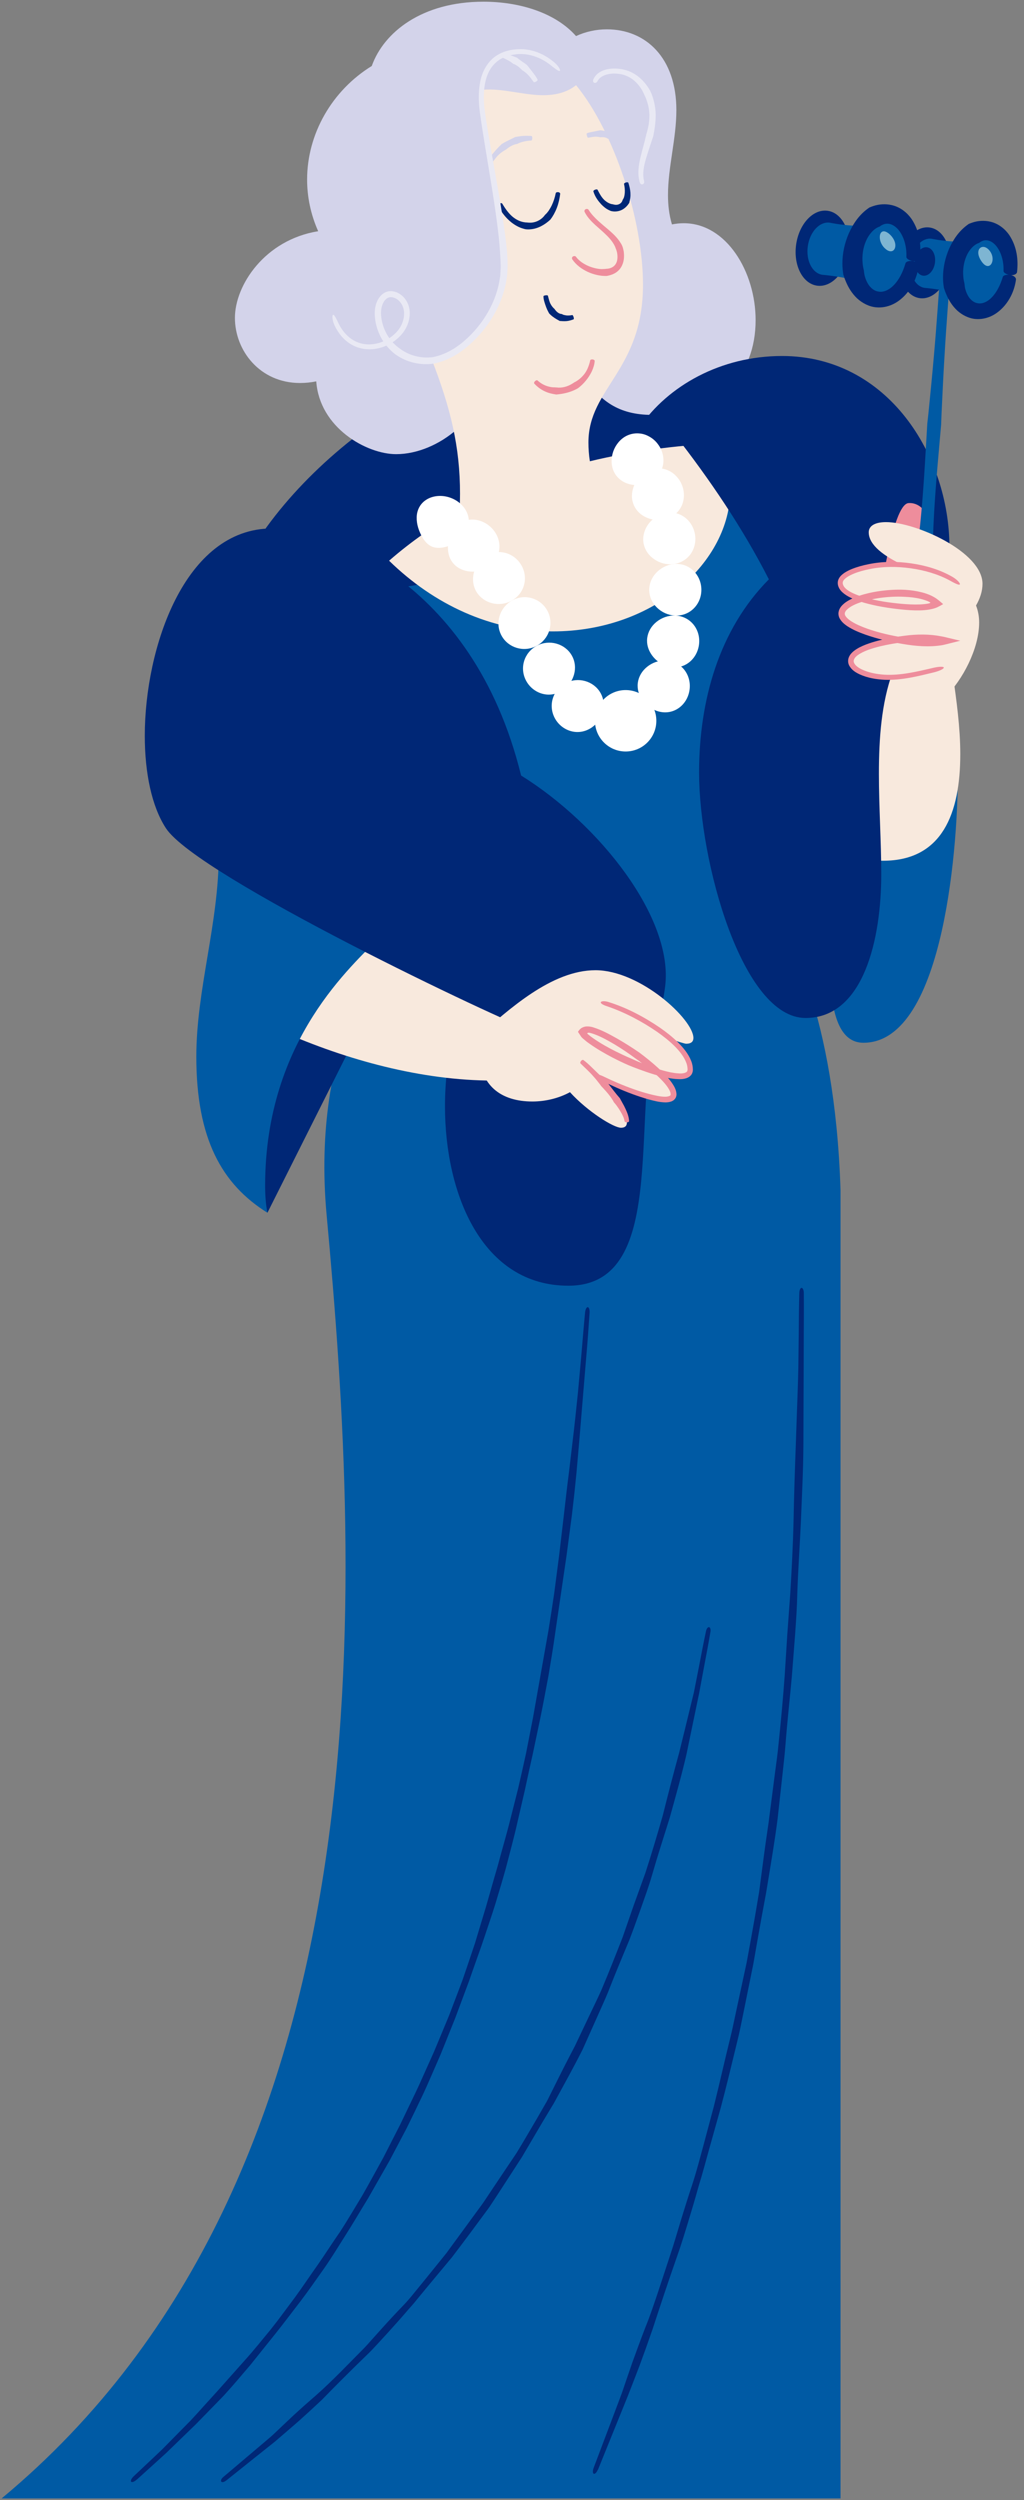
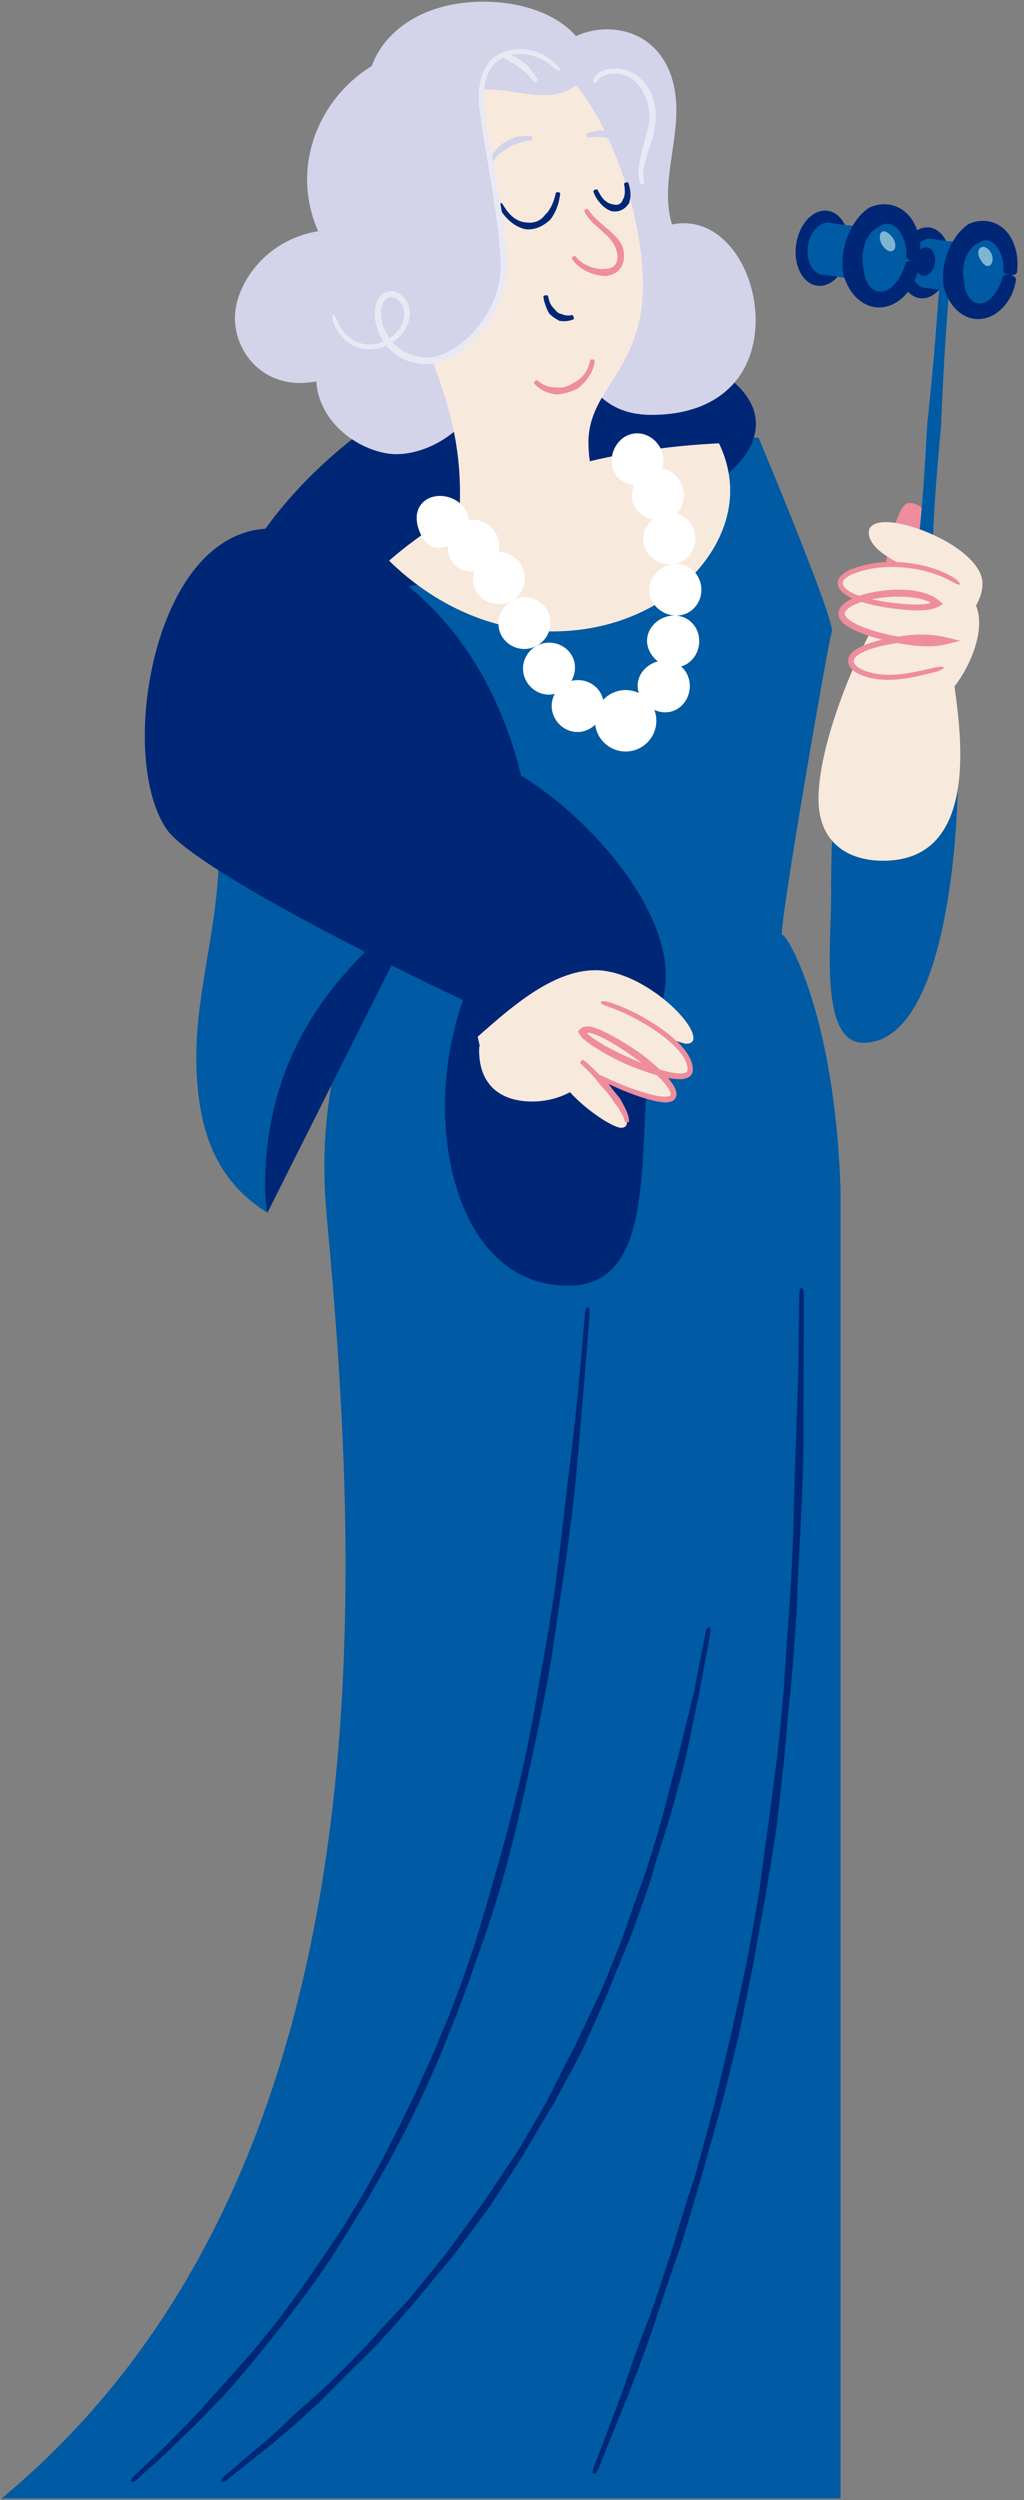
<svg xmlns="http://www.w3.org/2000/svg" id="Layer_1" data-name="Layer 1" version="1.1" viewBox="0 0 229.5 560">
  <rect x="0" y="0" width="229.5" height="560" fill="#808080" stroke="none" />
  <defs>
    <style>
      .cls-1 {
        fill: #d3d3ea;
      }

      .cls-1, .cls-2, .cls-3, .cls-4, .cls-5, .cls-6, .cls-7, .cls-8, .cls-9 {
        stroke-width: 0px;
      }

      .cls-2 {
        fill: #005aa4;
      }

      .cls-3 {
        fill: none;
      }

      .cls-4 {
        fill: #ee8d9c;
      }

      .cls-5 {
        fill: #002776;
      }

      .cls-6 {
        fill: #f8e9dd;
      }

      .cls-7 {
        fill: #fff;
      }

      .cls-8 {
        fill: #e9e9f4;
      }

      .cls-9 {
        fill: #7eb5d2;
      }
    </style>
  </defs>
  <path class="cls-2" d="M.35,559.63h188.03s0-293,0-293c-1.24-39.96-12.31-57.89-13.06-57.19-1.26,1.16,10.27-65.62,11.11-67.95s-16.42-43.46-16.42-43.46c-7.69,0-20.59,1.46-20.59,1.46,2.83,3.89,4.05,7.68,4.05,11.22,0,12.9-15.51,21.68-29.65,21.68-11.75,0-23.76-5.03-32.8-11.79-4.34,3.11-9.64,7.87-12.12,11.9l10.42,73.06c-3.05,6.64-19.73,27.47-16.11,66.65,7.57,81.92,15,214.52-72.86,287.43Z" />
  <g>
    <path class="cls-2" d="M212.72,153.24c.34,6.62,1.85,13.03,1.93,19.71.17,14.16-2.69,60.62-21.14,60.62-10.07,0-7.11-22.9-7.24-34.18-.04-3.25.15-22.1,2.15-29.94" />
    <path class="cls-6" d="M211.76,134.53c.12,9.87,3.46,22.65,3.46,34.38,0,13.2-3.99,23.89-17.31,23.89-8.2,0-14.47-4.35-14.47-13.83,0-12.39,8.34-31.99,13.3-40.38" />
    <path class="cls-5" d="M52.33,130.73c12.23-27.44,49.7-54.43,83.45-54.43,13.51,0,33.63,7.02,33.63,18.68,0,22.07-73.15,38.14-96.52,38.14-5.65,0-11.05-.56-15.68-2,0,0-2.53-.16-4.89-.39Z" />
    <path class="cls-1" d="M130.96,84.28c3.33,5.43,7.67,8.65,15.12,8.65,15.13,0,23.27-8.79,23.27-21.23,0-10.78-6.52-21.7-16.11-21.7-.86,0-1.74.09-2.64.27-.65-2.17-.89-4.37-.89-6.59,0-6.23,1.88-12.65,1.88-19.01,0-11.75-6.87-18.1-15.58-18.1-2.35,0-4.72.5-6.91,1.51-4.7-5.32-12.84-7.7-20.75-7.7-13.75,0-22.33,6.82-25.03,14.4-8.91,5.49-14.49,15.2-14.49,25.44,0,3.85.79,7.77,2.48,11.57-11.97,1.93-18.66,12.11-18.66,19.41s5.57,14.59,14.59,14.59c1.26,0,2.48-.13,3.64-.37.73,10.4,11.29,16.31,17.9,16.31,9.5,0,20.14-8.7,20.14-18.51l22.07,1.07Z" />
    <g>
      <line class="cls-3" x1="132.31" y1="18.33" x2="134.14" y2="18.79" />
      <line class="cls-3" x1="143.18" y1="41.62" x2="144.93" y2="40.92" />
      <path class="cls-8" d="M144.75,30.51c-.13.63-.3,1.27-.47,1.91-.25.92-.51,1.85-.73,2.8-.41,1.78-.74,3.74-.16,5.65.1.34.43.51.68.4.25-.11.37-.4.29-.68-.43-1.62-.07-3.38.43-5.08.26-.89.56-1.78.85-2.68l.63-1.91.15-.45c.27-1.4.5-2.85.53-4.33.03-1.48-.2-2.96-.65-4.35-.15-.48-.35-.95-.56-1.42-.16-.29-.35-.57-.52-.85-1.01-1.51-2.4-2.8-4.11-3.51-1.22-.51-2.54-.7-3.84-.65-.81.05-1.65.2-2.44.58-.79.36-1.52,1.03-1.86,1.88-.15.35.02.68.27.74.27.06.52-.1.64-.32.57-1.19,2.06-1.69,3.46-1.76,1.13-.03,2.28.13,3.29.62,1.43.64,2.55,1.84,3.33,3.2l.36.75c.19.4.39.8.54,1.23.45,1.2.71,2.52.68,3.84-.02,1.33-.28,2.67-.69,3.97l-.09.43Z" />
    </g>
    <g>
      <path class="cls-6" d="M87.2,125.59c10.05,9.82,22.91,15.84,36.66,15.84,23.22,0,39.79-15.92,39.79-31.49,0-3.49-.79-7.07-2.51-10.64-9.74.48-19.49,1.74-28.94,4.02-.22-1.43-.32-2.85-.32-4.21,0-12.23,12.23-16.1,12.23-35.35,0-14.41-6.41-34.22-15-44.68-2.4,1.9-5.52,2.5-9.38,2.15-2.66-.24-5.39-.84-8.02-1.08-1.23-.11-2.44-.15-3.6-.03-.14,1.06-.21,2.23-.21,3.5,0,11.58,5.3,22.9,5.3,33.88s-5.54,21.59-16.46,22.96c4.26,10.99,6.36,19.58,6.36,30.16,0,1.26-.03,2.56-.09,3.88-5.58,3.12-10.88,6.8-15.81,11.1Z" />
      <g>
        <line class="cls-3" x1="112.82" y1="45.16" x2="111.13" y2="46" />
        <line class="cls-3" x1="126.05" y1="43.18" x2="124.18" y2="42.91" />
        <path class="cls-5" d="M123.5,48.98c.25-.32.44-.67.64-1,.27-.5.51-1,.7-1.53.37-.99.58-2,.71-3.02.02-.18-.18-.36-.45-.39s-.51.07-.55.23c-.18.94-.48,1.86-.88,2.71-.21.44-.46.85-.72,1.25-.2.26-.4.53-.64.75l-.17.16c-.78,1.12-2.14,1.78-3.42,1.74-.22,0-.44-.02-.66-.05-.15,0-.29,0-.44-.03-.8-.1-1.6-.43-2.3-.92-.51-.34-.96-.79-1.37-1.27-.51-.6-.96-1.29-1.38-1.99-.09-.14-.35-.16-.59-.04s-.37.34-.3.5c.36.81.85,1.58,1.42,2.25.45.54.96,1.04,1.52,1.49.79.61,1.69,1.14,2.71,1.41.18.06.36.1.54.13.3.03.6.04.9.01,1.75-.1,3.34-1.02,4.58-2.18l.16-.23Z" />
      </g>
      <g>
        <line class="cls-3" x1="134.25" y1="42.15" x2="132.48" y2="42.82" />
        <line class="cls-3" x1="141.19" y1="40.6" x2="139.37" y2="41.13" />
        <path class="cls-5" d="M141.06,45.26c.09-.3.15-.6.19-.89.07-.42.06-.84.04-1.24-.06-.76-.24-1.49-.46-2.18-.04-.12-.29-.16-.55-.08-.26.08-.45.23-.42.34.14.65.21,1.31.17,1.94-.03.32-.06.64-.15.93-.05.21-.15.4-.25.57-.02.04-.05.07-.08.11-.19.83-1.03,1.25-1.81,1.09-.14-.03-.27-.05-.41-.1-.09,0-.19-.03-.28-.04-.51-.12-1.03-.41-1.47-.79-.32-.27-.59-.61-.84-.97-.3-.45-.56-.95-.82-1.45-.05-.1-.3-.11-.55-.01-.25.09-.42.26-.38.39.18.6.47,1.19.82,1.71.28.42.6.81.95,1.19.5.51,1.07,1,1.79,1.32.12.06.25.12.38.17.22.05.45.08.67.1.66.03,1.35-.11,1.96-.46.6-.35,1.09-.87,1.45-1.44.02-.07.05-.14.07-.21Z" />
      </g>
      <g>
        <line class="cls-3" x1="132.11" y1="46.45" x2="130.4" y2="47.25" />
        <line class="cls-3" x1="129.27" y1="56.97" x2="127.61" y2="57.88" />
        <path class="cls-4" d="M135.51,60.24c-.44.05-.9.05-1.36-.02-.66-.09-1.33-.27-1.97-.51-1.2-.47-2.35-1.19-3.09-2.19-.12-.18-.41-.21-.65-.09s-.32.42-.18.66c.87,1.28,2.12,2.17,3.45,2.8.7.32,1.44.57,2.21.73.54.11,1.09.19,1.67.19.13,0,.27,0,.41,0,.6-.11,1.21-.28,1.78-.6.57-.32,1.08-.79,1.42-1.36.7-1.16.74-2.42.58-3.6-.09-.41-.17-.82-.34-1.2-.11-.25-.23-.48-.39-.7-.77-1.23-1.8-2.14-2.8-3-.73-.61-1.44-1.2-2.12-1.82-.84-.77-1.64-1.6-2.22-2.54-.12-.19-.41-.25-.65-.13-.24.11-.35.38-.23.62.58,1.16,1.47,2.08,2.35,2.89.7.64,1.42,1.24,2.09,1.87.94.87,1.79,1.8,2.3,2.84.1.18.16.37.22.56.15.28.21.59.3.89.17.87.16,1.89-.29,2.59-.42.71-1.27,1.09-2.19,1.09-.1.02-.19.04-.29.05Z" />
      </g>
      <g>
        <line class="cls-3" x1="108.9" y1="35.96" x2="110.54" y2="36.91" />
        <line class="cls-3" x1="119.25" y1="31.92" x2="119.35" y2="30.03" />
        <path class="cls-1" d="M116.08,32.16c.18-.1.36-.16.55-.23.27-.11.55-.16.83-.24.53-.11,1.08-.2,1.63-.21.1,0,.19-.24.2-.51.02-.27-.06-.5-.17-.5-.62-.06-1.24-.06-1.86-.03-.32.04-.65.05-.97.12-.22.04-.46.06-.68.11l-.16.03c-.86.46-1.75.83-2.58,1.31l-.42.25-.23.23c-.43.39-.81.83-1.2,1.25-.26.32-.54.62-.79.95-.32.4-.62.84-.84,1.32-.05.1.11.28.34.42.23.13.46.18.52.1.3-.38.57-.78.86-1.14.23-.3.48-.57.76-.82.39-.35.81-.66,1.25-.91l.24-.13c.11-.09.23-.17.34-.26.65-.5,1.42-.93,2.26-1.04l.12-.07Z" />
      </g>
      <g>
        <line class="cls-3" x1="131.29" y1="29.47" x2="131.78" y2="31.3" />
        <line class="cls-3" x1="137.78" y1="32.19" x2="139.07" y2="30.8" />
        <path class="cls-1" d="M136.29,31.07c.12.01.24.03.35.07.16.05.33.11.49.17.3.13.6.29.87.49.05.03.24-.11.43-.3.19-.2.29-.4.25-.45-.27-.29-.57-.58-.9-.83-.17-.13-.35-.25-.54-.37l-.4-.25-.09-.06c-.66-.06-1.27-.23-1.89-.32l-.32-.04-.21.04c-.38.06-.74.15-1.1.22-.26.06-.51.1-.77.15-.32.06-.64.14-.94.28-.06.03-.05.26.02.52s.18.46.24.45c.31-.02.61-.09.9-.14.23-.04.46-.08.7-.08.33-.01.65.02.96.08l.16.05.26-.02c.5-.03,1.03.02,1.44.33h.08Z" />
      </g>
      <g>
        <line class="cls-3" x1="133.75" y1="80.59" x2="131.86" y2="80.38" />
        <line class="cls-3" x1="120.6" y1="84.72" x2="119.22" y2="86.01" />
        <path class="cls-4" d="M124.52,86.76c-.28.02-.57,0-.85-.03-.4-.06-.8-.15-1.19-.29-.74-.26-1.42-.68-2.02-1.23-.1-.1-.35-.02-.55.17-.2.18-.27.43-.16.55.63.68,1.39,1.27,2.25,1.68.45.22.92.39,1.4.51.34.08.68.16,1.03.21l.25.04c1.47-.13,2.92-.44,4.21-1.07.22-.11.45-.21.66-.35l.38-.3c.68-.56,1.27-1.21,1.78-1.91.36-.51.69-1.05.95-1.61.32-.71.58-1.49.62-2.28.01-.16-.19-.31-.46-.34-.27-.03-.5.06-.54.2-.14.68-.36,1.34-.64,1.95-.23.49-.51.95-.87,1.36-.48.58-1.07,1.06-1.7,1.44l-.35.18c-.17.13-.35.23-.53.34-1.01.62-2.28.98-3.47.8l-.19.02Z" />
      </g>
      <g>
        <line class="cls-3" x1="123.19" y1="66.02" x2="121.31" y2="66.24" />
        <line class="cls-3" x1="128.84" y1="71.9" x2="128.24" y2="70.11" />
        <path class="cls-5" d="M125.57,71.89c.2.04.41.03.61.05.29.02.58,0,.86-.02.53-.06,1.03-.21,1.51-.39.08-.03.08-.28,0-.53-.09-.26-.21-.45-.29-.43-.42.09-.85.12-1.25.09-.21-.03-.41-.06-.61-.11-.14-.04-.27-.08-.39-.16l-.08-.05c-.6-.01-1.12-.43-1.48-.9-.06-.08-.13-.16-.18-.25l-.16-.14c-.27-.27-.52-.58-.7-.94-.15-.25-.24-.53-.33-.81-.11-.35-.18-.72-.29-1.08-.02-.07-.26-.11-.52-.07-.27.03-.47.13-.47.21,0,.43.09.86.21,1.26.09.32.2.64.32.97.16.45.35.9.6,1.34l.12.24c.09.11.2.21.3.31.6.57,1.33,1.01,2.11,1.42l.14.02Z" />
      </g>
    </g>
    <path class="cls-5" d="M147.3,228.54c.22-.74.45-1.47.68-2.2-7.54,20.24,2.95,61.65-20.59,61.65-19.36,0-27.66-20.54-27.66-40.19,0-10.64,2.41-21.41,6.82-30.29" />
    <path class="cls-5" d="M59.94,271.64l29.55-58.86-22.79-7.52s-21.64,49.25-6.76,66.38Z" />
-     <path class="cls-6" d="M63.15,231.01c5.42-8.08,16.12-23.26,22.95-23.26.1,0,29.28,9.93,33.17,33.35-2.75.41-5.31.94-8.75.94-15.98,0-32.78-4.58-47.37-11.03Z" />
    <path class="cls-2" d="M48.78,185.48c.17,1.95.25,3.88.25,5.81,0,15.53-5.03,30.37-5.03,45.39,0,18.44,5.73,28.59,15.94,34.97-.39-1.95-.52-4.02-.52-6.07,0-33.03,19.92-49.46,25.54-55.61l-36.17-24.49Z" />
    <path class="cls-5" d="M116.79,173.71c17.59,10.92,34.21,31.99,32.28,47.27-.73,5.8-3.11,13.66-2.37,12.04l-26.98-1.94c-7.15-2.35-75.46-34.74-82.53-45.56-3.2-4.89-4.74-12.43-4.74-20.72,0-19.64,8.91-46.43,28.51-46.43,11.17,0,44.88,10.79,55.83,55.34Z" />
-     <path class="cls-5" d="M143.36,95.68c6.36-9.27,18.16-15.94,31.91-15.94,23.75,0,37.52,22.33,37.52,42.88,0,11.15-4.05,21.78-12.77,28.03-2.45,6.8-3.04,14.62-3.04,22.64,0,7.56.53,15.3.53,22.55,0,14.3-3.86,32.18-16.96,32.18-14.21,0-23.87-35.07-23.87-55,0-16.07,4.46-31.98,15.64-43.25-5.85-11.48-13.26-22.39-21.08-32.4l-7.88-1.69Z" />
    <g>
      <g>
        <path class="cls-7" d="M104,119.87c-.98,1.28-2.35,2.07-3.64,2.49-1.31.42-2.51.49-3.5.1-.99-.4-1.71-1.22-2.35-2.38-.62-1.16-1.17-2.62-1.12-4.25.04-1.59.79-3.08,2.24-3.95,1.42-.88,3.55-1.1,5.52-.31,1.98.78,3.28,2.31,3.73,3.86.45,1.57.1,3.16-.88,4.44Z" />
        <path class="cls-7" d="M109.66,126.84c-1.3.95-2.86,1.3-4.29,1.18-1.43-.12-2.74-.69-3.66-1.69-.92-1-1.32-2.27-1.32-3.67,0-1.38.41-2.91,1.37-4.2.97-1.3,2.4-2.06,4.01-2.08,1.59-.03,3.3.68,4.54,2.02,1.24,1.34,1.76,3.02,1.6,4.55-.15,1.54-.94,2.93-2.25,3.88Z" />
        <path class="cls-7" d="M114.75,134.51c-2.82,1.59-6.32.67-7.91-1.86-.8-1.27-.99-2.75-.69-4.16.31-1.41,1.11-2.78,2.41-3.74,1.3-.95,2.88-1.29,4.38-.98,1.5.3,2.91,1.23,3.8,2.66,1.8,2.88.81,6.49-2,8.07Z" />
        <path class="cls-7" d="M120.27,144.66c-2.84,1.54-6.38.47-7.88-2.31-1.49-2.76-.44-6.22,2.35-7.83,2.8-1.61,6.4-.58,7.94,2.28,1.53,2.84.42,6.33-2.41,7.87Z" />
        <path class="cls-7" d="M126.07,154.65c-1.34.89-2.94,1.15-4.42.77-1.48-.37-2.84-1.36-3.66-2.8-1.65-2.9-.55-6.43,2.29-7.96,2.85-1.53,6.36-.49,7.87,2.16.76,1.33.89,2.81.52,4.21-.38,1.4-1.24,2.72-2.59,3.62Z" />
        <path class="cls-7" d="M132.5,163.03c-1.34.89-2.94,1.15-4.42.77-1.48-.37-2.84-1.36-3.66-2.8-1.65-2.9-.55-6.43,2.29-7.96,2.85-1.53,6.36-.49,7.87,2.16.76,1.33.89,2.81.52,4.21-.38,1.4-1.24,2.72-2.59,3.62Z" />
        <path class="cls-7" d="M151.34,137.88c1.61.06,3.05.78,4.04,1.96.98,1.17,1.51,2.81,1.28,4.56-.23,1.75-1.16,3.24-2.44,4.13-1.28.9-2.87,1.19-4.43.78-1.57-.41-2.82-1.37-3.66-2.52-.83-1.15-1.26-2.5-1.07-3.92.19-1.41.94-2.66,2.07-3.57,1.12-.91,2.6-1.48,4.21-1.42Z" />
        <path class="cls-7" d="M149.23,147.95c1.61.06,3.05.78,4.04,1.96.98,1.17,1.51,2.81,1.28,4.56-.23,1.75-1.16,3.24-2.44,4.13-1.28.9-2.87,1.19-4.43.78-1.57-.41-2.82-1.37-3.66-2.52-.83-1.15-1.26-2.5-1.07-3.92.19-1.41.94-2.66,2.07-3.57,1.12-.91,2.6-1.48,4.21-1.42Z" />
        <path class="cls-7" d="M150.91,126.35c1.6-.19,3.15.29,4.29,1.3,1.16,1.01,1.93,2.53,1.99,4.25.06,1.72-.6,3.28-1.68,4.36-1.08,1.09-2.57,1.69-4.18,1.62-1.62-.07-3.04-.76-4.08-1.77-1.04-1.01-1.69-2.33-1.74-3.8-.05-1.47.5-2.83,1.46-3.9.98-1.07,2.34-1.87,3.94-2.06Z" />
        <path class="cls-7" d="M148.52,115.07c1.54-.49,3.14-.3,4.46.49,1.34.78,2.36,2.17,2.73,3.88.37,1.71-.04,3.39-.91,4.64-.91,1.26-2.28,2.08-3.88,2.27-1.6.19-3.13-.27-4.3-1.09-1.21-.82-2.04-1.99-2.35-3.4-.3-1.41.02-2.82.76-4.04.76-1.22,1.96-2.26,3.5-2.75Z" />
        <path class="cls-7" d="M144.81,105.64c1.4-.81,3-.96,4.46-.46.74.25,1.44.66,2.03,1.22.59.56,1.13,1.25,1.46,2.07.72,1.62.65,3.37.04,4.77-.65,1.42-1.83,2.49-3.37,2.97-1.54.48-3.13.32-4.43-.24-1.34-.56-2.38-1.53-2.95-2.83-.27-.66-.43-1.33-.42-2.02,0-.69.13-1.38.36-2.05.48-1.34,1.45-2.62,2.84-3.43Z" />
        <path class="cls-7" d="M139.06,98.59c1.16-1.12,2.67-1.64,4.23-1.5.79.06,1.55.31,2.26.72.72.4,1.39.97,1.91,1.69,1.09,1.43,1.42,3.17,1.13,4.68-.31,1.53-1.24,2.83-2.64,3.64-1.4.8-2.99.99-4.38.74-1.42-.25-2.63-.95-3.48-2.06-.41-.57-.7-1.19-.86-1.84-.16-.66-.18-1.37-.12-2.07.15-1.41.79-2.88,1.95-4Z" />
      </g>
      <circle class="cls-7" cx="140.22" cy="161.45" r="6.88" />
    </g>
    <g>
      <line class="cls-3" x1="119.32" y1="18.76" x2="120.95" y2="17.79" />
      <line class="cls-3" x1="112.87" y1="11.47" x2="112.32" y2="13.28" />
      <path class="cls-8" d="M115.69,12.86c-.18-.07-.36-.13-.54-.21-.26-.1-.51-.2-.77-.29-.49-.17-.99-.3-1.48-.42-.09-.02-.23.18-.3.44s-.08.49,0,.53c.44.18.87.39,1.29.62.22.12.42.25.63.38.14.1.28.2.41.31l.09.08c.7.22,1.28.69,1.78,1.19l.26.26.21.12c.36.25.71.53,1.02.84.23.22.43.47.62.72.24.32.47.65.73.97.05.06.28,0,.51-.13.23-.14.38-.31.35-.39-.18-.41-.43-.78-.69-1.13-.21-.28-.42-.55-.63-.83-.3-.38-.6-.77-.91-1.15l-.16-.2-.33-.25c-.64-.47-1.33-.88-1.95-1.43l-.13-.04Z" />
    </g>
    <path class="cls-6" d="M150.32,232.77c2.57,2.22,4.36,4.6,4.36,6.78,0,1.22-1.13,1.54-2.35,1.54s-2.89-.33-4.77-.87c2.03,1.89,3.41,3.66,3.41,4.87,0,.76-.61,1.2-1.96,1.2-2.02,0-8.2-1.66-15.46-5.47,3.18,3.32,6.96,8.02,6.96,10.58,0,.84-.49,1.21-1.33,1.21-1.64,0-7.45-3.59-11.44-7.97-2.49,1.36-5.5,2.09-8.42,2.09-6.99,0-11.94-3.55-11.94-11.47,0-.38.03-.74.12-1.04l-.44-2.01c7.01-6.12,16.55-14.89,26.4-14.89,10.01,0,21.95,11.01,21.95,15.18,0,.78-.47,1.29-1.63,1.29-.32,0-1.97-.53-3.44-1.02Z" />
    <g>
      <line class="cls-3" x1="134.82" y1="223.58" x2="134.44" y2="225.44" />
      <line class="cls-3" x1="134" y1="239.98" x2="133.12" y2="241.65" />
      <path class="cls-4" d="M143.39,237.79c1.46,1.06,2.88,2.18,4.17,3.4.92.89,1.82,1.83,2.4,2.86.14.25.25.51.31.75.02.11.03.22.04.32,0,.09-.02.14-.04.18-.03.17-.62.37-1.2.36-1.09,0-2.34-.31-3.51-.6-1.19-.31-2.36-.68-3.53-1.09-2.33-.82-4.61-1.8-6.84-2.88-.79-.39-1.52-.51-1.65-.26-.13.24.4.76,1.2,1.17,2.26,1.13,4.57,2.17,6.95,3.05,1.19.44,2.39.84,3.62,1.19,1.24.33,2.45.67,3.87.69.36-.01.74-.04,1.15-.17.39-.11.89-.41,1.13-.92.25-.54.15-1,.07-1.39-.1-.4-.25-.74-.42-1.06-.71-1.27-1.63-2.24-2.57-3.19-1.34-1.32-2.76-2.51-4.22-3.65l-1.04-.79c-1.6-1.1-3.25-2.14-4.95-3.12-1.72-.96-3.41-1.91-5.4-2.53-.13-.04-.25-.08-.39-.1-.14-.02-.25-.06-.47-.08-.41-.03-.84-.04-1.19.09-.36.11-.67.29-.9.53-.12.12-.22.25-.32.39-.03.07-.14.14-.11.21l.14.21.55.83c.07.13.25.28.39.42l.41.34c.38.34.78.63,1.19.91,1.61,1.14,3.3,2.1,5,3,1.18.61,2.38,1.19,3.59,1.72.79.33,1.6.64,2.41.94,2.22.82,4.47,1.56,6.84,1.99.6.09,1.2.19,1.83.2.61.05,1.27.02,1.96-.21.34-.12.71-.32,1-.66.29-.34.42-.79.43-1.18,0-.7-.12-1.34-.35-1.95-.67-1.72-1.84-3.08-3.06-4.29-1.23-1.21-2.59-2.26-3.99-3.24-3.52-2.39-7.41-4.47-11.59-5.76-.86-.26-1.61-.17-1.65.09-.05.27.55.61,1.36.87,3.99,1.35,7.85,3.4,11.26,5.74,1.35.95,2.66,1.97,3.83,3.12,1.16,1.14,2.21,2.44,2.74,3.88.19.49.26,1.03.26,1.49-.03.39-.2.56-.63.71-.43.13-.97.17-1.51.1-.54-.02-1.1-.13-1.65-.22-2.22-.46-4.42-1.24-6.57-2.1-.75-.31-1.5-.63-2.24-.97-1.21-.51-2.39-1.07-3.56-1.65-1.67-.84-3.32-1.76-4.85-2.82-.38-.27-.76-.53-1.11-.83l-.15-.12s-.05-.04-.07-.06l-.13-.13c-.08-.1.13-.19.22-.2.06-.01.12,0,.19,0,.08.02.36.07.55.13,1.71.52,3.43,1.48,5.07,2.44,1.64.98,3.23,2.05,4.76,3.19l1.01.71Z" />
    </g>
    <g>
      <line class="cls-3" x1="130.82" y1="236.91" x2="129.62" y2="238.38" />
      <path class="cls-4" d="M137.75,247.09c.21.24.4.48.58.74.27.36.51.74.73,1.12.43.71.82,1.48.92,2.21.02.13.27.23.54.24.27,0,.48-.14.47-.32-.06-1.03-.43-1.9-.81-2.73-.2-.44-.42-.86-.66-1.27-.16-.29-.32-.59-.48-.87l-.11-.21c-.93-1.04-1.74-2.17-2.58-3.22l-.44-.55-.34-.31-1.8-1.73-1.29-1.25c-.54-.52-1.1-1.05-1.73-1.5-.13-.09-.37,0-.53.21-.17.21-.22.45-.11.56.53.52,1.07,1.04,1.6,1.54.41.41.83.82,1.21,1.27.55.6,1.06,1.24,1.56,1.89l.25.35.47.5c.9.96,1.79,2,2.41,3.17l.14.16Z" />
    </g>
    <g>
      <line class="cls-3" x1="124.78" y1="16.52" x2="126.19" y2="15.25" />
      <line class="cls-3" x1="75.58" y1="70.29" x2="73.75" y2="70.75" />
      <path class="cls-8" d="M88.26,76.96c-1.75-1.79-2.8-4.28-2.87-6.78,0-.86.16-1.76.56-2.46.39-.71,1.03-1.2,1.7-1.16.73.02,1.5.46,2.02,1.09.53.63.84,1.45.89,2.3.08,1.64-.59,3.32-1.79,4.54-1.18,1.23-2.76,2.13-4.45,2.48-1.68.36-3.47.17-4.97-.68-1.5-.83-2.68-2.21-3.44-3.79-.54-1.12-.98-2.05-1.25-1.99-.25.05-.24,1.17.34,2.42.82,1.74,2.12,3.33,3.86,4.3,1.73.99,3.84,1.23,5.76.82,1.93-.4,3.72-1.39,5.09-2.82,1.38-1.42,2.25-3.43,2.11-5.5-.08-1.08-.48-2.16-1.21-3-.72-.83-1.75-1.48-2.97-1.52-.63-.03-1.27.21-1.76.55-.5.35-.86.81-1.14,1.3-.56.99-.74,2.06-.76,3.12.05,2.89,1.17,5.73,3.15,7.85.47.49.96.96,1.51,1.36,2.49,1.78,5.62,2.51,8.66,2.04,3-.62,5.62-2.19,7.82-4.12,4.39-3.86,7.58-9.14,8.44-14.92.11-.49.1-1,.14-1.5.02-.5.08-1.01.06-1.5,0-.99-.06-1.97-.12-2.95-.12-1.26-.26-2.52-.42-3.78-.9-6.87-2.23-13.63-3.39-20.44-.42-2.44-.83-4.89-1.17-7.33-.32-2.4-.35-4.87.27-7.16.4-1.42,1.11-2.74,2.19-3.71,1.07-.98,2.47-1.56,3.95-1.77,3-.56,6.08.5,8.44,2.43.97.77,1.77,1.38,1.98,1.19.19-.17-.31-1.12-1.35-1.97-1.25-1.05-2.71-1.9-4.31-2.4-.8-.25-1.62-.41-2.46-.47-.42-.03-.84-.02-1.25,0-.41.02-.83.03-1.24.11-1.64.23-3.29.89-4.55,2.05-1.26,1.15-2.07,2.69-2.5,4.25-.67,2.52-.62,5.1-.3,7.6.34,2.47.73,4.92,1.13,7.38,1.11,6.83,2.33,13.64,3.1,20.47.13,1.2.23,2.4.31,3.6.06.96.13,1.92.14,2.88.03.48-.02.94-.04,1.41-.03.47-.02.94-.12,1.4-.72,5.33-3.71,10.42-7.86,14.06-2.07,1.83-4.55,3.25-7.16,3.75-2.6.36-5.42-.35-7.48-1.96-.47-.32-.89-.71-1.29-1.11Z" />
    </g>
    <g>
      <path class="cls-4" d="M205.13,149.35c-3.85-3.77-7.52-8.78-8.02-14.26,0-.08,2.77-22.06,6.49-22.4,2.03-.19,4.6,1.45,5,5.84.34,3.69-.77,8.15-1.09,10.57" />
      <g>
        <line class="cls-3" x1="214.11" y1="56.21" x2="210.33" y2="55.93" />
        <line class="cls-3" x1="203.43" y1="150.06" x2="207.21" y2="150.34" />
        <path class="cls-2" d="M205.84,121.69c-.07,1.74-.14,3.47-.23,5.21l-.41,7.51c-.25,4.74-.51,9.48-.78,14.21-.05.84.37,1.54.91,1.58s1.03-.6,1.11-1.43c.42-4.75.86-9.5,1.3-14.25l.69-7.4c.16-1.73.35-3.46.53-5.19l.14-1.22c.21-7.29.87-14.71,1.5-21.88l.33-3.73.09-2.43c.21-4.43.41-8.87.69-13.31.18-3.19.41-6.38.64-9.57.29-3.98.59-8.09.77-12.16.04-.83-.37-1.51-.9-1.55s-1.02.58-1.1,1.4c-.41,4.06-.72,8.18-1.01,12.17-.24,3.18-.47,6.36-.76,9.56-.38,4.44-.82,8.87-1.26,13.3l-.26,2.33-.22,3.77c-.42,7.19-.85,14.62-1.71,21.91l-.04,1.19Z" />
      </g>
      <path class="cls-6" d="M200.96,151.66c-.58.05-1.15.08-1.69.08-4.71,0-8.57-1.68-8.57-3.65,0-2.51,5.75-4.07,10.49-4.77-5.88-1.08-12.59-3.33-12.59-5.86,0-1.31,1.72-2.48,4.22-3.3-2.6-.86-4.53-2.04-4.53-3.6,0-2.4,6.62-4.12,11.33-4.12.89,0,1.8.04,2.71.11-4.05-1.91-7.63-4.4-7.63-7.32,0-1.36,1.27-2.28,3.89-2.28,6.66,0,21.61,6.68,21.61,13.82,0,1.71-.58,3.34-1.45,4.86.45,1.15.7,2.42.7,3.8,0,5.94-3.77,12.92-7.54,16.64,0,0-8.12-.21-10.94-4.4Z" />
      <g>
        <line class="cls-3" x1="214.5" y1="131.66" x2="215.67" y2="130.17" />
        <line class="cls-3" x1="211.75" y1="150.45" x2="211.3" y2="148.61" />
        <path class="cls-4" d="M211.05,142.55c-2.75-.55-5.6-.51-8.31-.15-1.96.24-3.91.59-5.84,1.08-.96.25-1.92.54-2.86.9-.94.37-1.88.8-2.74,1.49-.4.33-.8.74-1.04,1.31-.25.56-.24,1.3.04,1.85.57,1.09,1.51,1.61,2.39,2.03,1.8.81,3.71,1.12,5.6,1.21,3.83.13,7.49-.81,11.07-1.68,1.27-.32,2.23-.8,2.16-1.07-.06-.26-1.13-.22-2.4.08-3.59.84-7.23,1.72-10.83,1.53-1.79-.11-3.6-.45-5.17-1.2-.76-.36-1.5-.91-1.72-1.49-.24-.54.13-1.16.79-1.66,1.4-1.01,3.29-1.56,5.1-2.02,1.84-.44,3.72-.75,5.61-.96,2.65-.32,5.28-.28,7.84.28.31.07.61.15.92.23l.02-1.54c-.28.06-.57.12-.86.16-2.67.52-5.46.32-8.25-.11-2.78-.44-5.56-1.07-8.2-2-1.31-.47-2.61-1.01-3.71-1.74-.54-.36-1.02-.8-1.24-1.23-.18-.4-.09-.75.28-1.18.78-.83,2.09-1.41,3.36-1.82,1.29-.42,2.64-.7,3.99-.9,1.87-.26,3.78-.37,5.66-.27,1.22.05,2.43.18,3.6.46.62.15,1.26.36,1.78.59.16.07.31.15.45.27-.1.1-.29.15-.49.19l-.42.07-.49.06c-.33.03-.66.06-1,.07-1.34.06-2.71-.03-4.08-.14-2.73-.25-5.48-.65-8.11-1.38-1.17-.33-2.33-.73-3.35-1.29-.51-.28-.98-.62-1.31-1.01-.32-.38-.49-.87-.39-1.22.08-.37.49-.76.94-1.07.46-.32,1-.57,1.55-.8,1.11-.45,2.29-.76,3.48-1,2.98-.62,6.11-.62,9.21-.19,3.08.43,6.15,1.29,8.86,2.78,1.09.61,2,1.05,2.17.84.17-.2-.51-1.04-1.67-1.71-2.84-1.63-6.02-2.55-9.22-3.01-3.19-.46-6.48-.46-9.59.19-1.24.25-2.48.58-3.68,1.06-.6.24-1.19.53-1.76.91-.54.4-1.15.88-1.38,1.74-.2.87.17,1.66.64,2.22.48.55,1.05.94,1.62,1.27,1.16.64,2.37,1.07,3.6,1.43,2.73.77,5.5,1.21,8.29,1.5,1.39.14,2.8.25,4.24.21.36,0,.72-.03,1.08-.06l.54-.06.27-.04c.09-.01.17-.02.34-.06.57-.1,1.16-.26,1.62-.47.44-.22.88-.44,1.33-.71-.43-.37-.79-.7-1.22-1.02-.4-.33-.94-.63-1.47-.89-.68-.32-1.38-.55-2.09-.73-1.24-.32-2.5-.49-3.75-.57-2.02-.1-4.03.04-6.02.33-1.42.22-2.83.53-4.23,1-.7.24-1.39.51-2.06.86-.67.34-1.34.78-1.92,1.42-.28.32-.55.74-.65,1.24-.13.51-.03,1.07.18,1.5.45.85,1.1,1.35,1.73,1.79,1.29.84,2.66,1.4,4.03,1.89,2.76.97,5.59,1.63,8.46,2.11,2.85.48,5.84.75,8.8.26.29-.06.59-.12.88-.2l3.17-.79-3.15-.75c-.33-.08-.67-.16-1-.22Z" />
      </g>
      <g>
        <g>
          <ellipse class="cls-5" cx="207.23" cy="58.87" rx="7.99" ry="5.6" transform="translate(119.69 255.71) rotate(-81.88)" />
          <path class="cls-2" d="M221.16,52.79c-3.44,2.58-12.36.69-12.36.69-2.13-.3-4.21,1.91-4.64,4.95-.43,3.04.94,5.75,3.07,6.05,0,0,9.73.8,11.76,3.5" />
          <g>
            <ellipse class="cls-2" cx="220.03" cy="60.7" rx="9.09" ry="6.37" transform="translate(128.88 269.96) rotate(-81.88)" />
            <g>
              <line class="cls-3" x1="229.15" y1="62" x2="223.53" y2="61.19" />
              <line class="cls-3" x1="223.53" y1="61.19" x2="229.15" y2="62" />
              <path class="cls-5" d="M219.72,54.2c.44-.27.9-.42,1.39-.38.69.04,1.42.43,2.05,1.14,1.2,1.37,1.84,3.58,1.75,5.73-.02.38.64.78,1.45.91.81.12,1.51-.17,1.58-.66.31-2.73-.01-5.69-1.77-8.33-.93-1.33-2.41-2.56-4.29-2.97-1.29-.29-2.69-.21-3.91.2-.29.09-.56.21-.84.31-2.2,1.51-3.48,3.51-4.41,5.55-.89,2.07-1.37,4.24-1.37,6.46,0,.77.07,1.54.2,2.32.15.49.32.97.53,1.44.54,1.3,1.31,2.56,2.42,3.61,1.11,1.02,2.63,1.83,4.25,1.93,1.15.08,2.31-.16,3.29-.6,1-.44,1.83-1.08,2.54-1.78,1.77-1.77,2.81-4.11,3.12-6.45.05-.49-.56-.95-1.35-1.06-.8-.11-1.51.1-1.6.46-.54,1.78-1.37,3.5-2.55,4.66-.92.94-2.09,1.44-3.08,1.23-.7-.1-1.3-.53-1.8-1.12-.49-.63-.84-1.44-1.04-2.31-.06-.31-.09-.63-.12-.95-.12-.5-.23-1.01-.26-1.55-.15-1.51.07-3.17.69-4.6.6-1.42,1.72-2.66,2.86-2.98.1-.07.19-.16.29-.23Z" />
            </g>
          </g>
        </g>
        <path class="cls-9" d="M220.13,58.76c-.73-.97-.95-1.82-.86-2.43.1-.71.62-1.1,1.25-1.02.97.14,2.13,1.56,1.92,3.05-.11.77-.57,1.31-1.18,1.22-.34-.05-.73-.3-1.13-.83Z" />
        <ellipse class="cls-5" cx="207.3" cy="58.57" rx="3.21" ry="2.25" transform="translate(120.05 255.52) rotate(-81.88)" />
        <g>
          <ellipse class="cls-5" cx="184.3" cy="55.6" rx="8.47" ry="5.93" transform="translate(103.23 230.2) rotate(-81.88)" />
          <path class="cls-2" d="M199.07,49.15c-3.65,2.74-13.1.73-13.1.73-2.26-.32-4.46,2.03-4.92,5.25s1,6.1,3.26,6.42c0,0,10.32.85,12.47,3.72" />
          <g>
            <ellipse class="cls-2" cx="197.87" cy="57.53" rx="9.64" ry="6.76" transform="translate(112.98 245.3) rotate(-81.88)" />
            <g>
              <line class="cls-3" x1="207.37" y1="58.89" x2="201.75" y2="58.09" />
              <line class="cls-3" x1="201.75" y1="58.09" x2="207.37" y2="58.89" />
              <path class="cls-5" d="M197.49,50.51c.49-.29,1.01-.44,1.54-.4.76.05,1.56.5,2.25,1.27,1.29,1.49,1.96,3.85,1.86,6.15-.02.4.64.83,1.44.95.8.12,1.51-.19,1.58-.71.33-2.88-.03-6-1.88-8.75-.98-1.39-2.53-2.67-4.48-3.09-1.34-.3-2.8-.21-4.07.22-.3.09-.58.22-.88.33-2.31,1.56-3.65,3.67-4.62,5.81-.94,2.17-1.44,4.46-1.43,6.79,0,.81.08,1.62.21,2.43.16.51.33,1.02.55,1.52.56,1.37,1.37,2.69,2.52,3.79,1.16,1.07,2.74,1.92,4.43,2.03,1.2.09,2.41-.16,3.44-.62,1.04-.46,1.91-1.13,2.66-1.87,1.86-1.86,2.95-4.32,3.29-6.78.06-.51-.55-1-1.35-1.1-.8-.11-1.51.12-1.61.5-.56,1.91-1.45,3.74-2.72,4.99-.99,1.01-2.26,1.56-3.35,1.34-.77-.1-1.43-.57-1.98-1.22-.53-.68-.92-1.55-1.14-2.49-.07-.33-.11-.68-.14-1.02-.13-.54-.24-1.09-.28-1.66-.15-1.62.08-3.4.75-4.93.65-1.52,1.84-2.86,3.08-3.24.11-.07.21-.17.32-.24Z" />
            </g>
          </g>
        </g>
        <path class="cls-9" d="M198.25,55.57c-.84-.83-1.17-1.98-1.05-2.79.09-.62.44-1.04,1.01-.96.98.14,2.67,1.87,2.44,3.44-.1.67-.54,1.11-1.17,1.02-.36-.05-.78-.27-1.23-.72Z" />
      </g>
    </g>
  </g>
  <g>
    <path class="cls-5" d="M30.68,555.4l4.39-3.97c.73-.67,1.47-1.32,2.19-1.99l2.13-2.06,4.42-4.28,3.02-3.09c1.09-1.12,2.19-2.25,3.29-3.38,1.9-2.07,3.82-4.34,5.99-6.89,1.89-2.36,3.8-4.74,5.7-7.11,1.9-2.38,3.71-4.81,5.54-7.17,1.77-2.33,3.46-4.78,5.19-7.21,1.71-2.44,3.27-5,4.85-7.5,1.75-2.73,3.39-5.57,5.11-8.35,1.62-2.83,3.23-5.66,4.81-8.44,1.26-2.4,2.55-4.83,3.84-7.28,1.23-2.48,2.43-4.99,3.62-7.48.93-1.97,1.77-3.97,2.65-5.96l1.3-2.99,1.22-3.02c.7-1.75,1.41-3.51,2.12-5.28.67-1.79,1.34-3.59,2.01-5.39l1.01-2.7.95-2.72c.64-1.81,1.28-3.62,1.92-5.42l.56-1.65c.84-2.54,1.74-5.11,2.55-7.73.79-2.62,1.58-5.25,2.31-7.87.91-3.53,1.88-7.04,2.67-10.6.53-2.31,1.07-4.61,1.6-6.93.56-2.65,1.15-5.32,1.75-7.98.56-2.67,1.12-5.33,1.67-7.94.65-3.17,1.25-6.4,1.86-9.64.55-3.26,1.09-6.53,1.54-9.78.84-5.7,1.69-11.51,2.51-17.13.4-3.03.81-6.12,1.22-9.22.37-3.1.71-6.23,1.01-9.33l.61-6.94c.3-3.66.61-7.31.91-10.98l.66-7.9c.29-3.29.54-6.69.76-10.05.04-.68-.14-1.24-.41-1.26-.27-.02-.53.5-.6,1.18-.33,3.35-.59,6.76-.88,10.05-.24,2.62-.48,5.25-.72,7.89-.38,3.66-.75,7.32-1.2,10.97-.27,2.29-.54,4.58-.81,6.86-.4,3.09-.76,6.21-1.11,9.31-.36,3.1-.73,6.18-1.08,9.21-.36,2.81-.74,5.67-1.11,8.53-.42,2.86-.86,5.72-1.32,8.54-1.15,6.48-2.31,13.04-3.44,19.39-.51,2.62-1.03,5.28-1.55,7.95-.58,2.66-1.18,5.32-1.79,7.96l-1.75,6.91c-.87,3.5-1.91,6.96-2.83,10.44-.24.81-.47,1.62-.71,2.43-.64,2.23-1.27,4.46-1.91,6.69-.67,2.21-1.33,4.41-1.99,6.58l-.47,1.57c-.61,1.8-1.22,3.61-1.83,5.43l-.93,2.72-1.01,2.69c-.68,1.79-1.36,3.57-2.04,5.35-.73,1.75-1.45,3.5-2.17,5.23l-1.25,2.99-1.33,2.96c-.9,1.97-1.74,3.95-2.67,5.9-1.19,2.47-2.39,4.97-3.58,7.45-1.25,2.45-2.5,4.9-3.73,7.3-1.53,2.78-3.08,5.62-4.68,8.43-1.68,2.76-3.31,5.57-5.06,8.25-1.7,2.44-3.3,4.96-5,7.4-1.72,2.42-3.35,4.89-5.07,7.23-1.78,2.37-3.54,4.83-5.43,7.19-1.93,2.34-3.83,4.72-5.85,6.96-2.19,2.45-4.15,4.66-6.02,6.76l-3.14,3.46c-.96,1.06-1.91,2.13-2.89,3.17l-4.35,4.41-2.06,2.09-2.13,2.02-4.27,4.02c-.51.48-.76,1.03-.58,1.23.18.2.74,0,1.25-.48Z" />
    <path class="cls-5" d="M50.66,555.65l7.21-5.76,3.75-2.99,2.55-2.19c.92-.8,1.84-1.6,2.77-2.4,1.63-1.45,3.34-3.02,5.23-4.8,3.29-3.37,6.68-6.76,10.03-9.99.83-.78,1.61-1.63,2.39-2.47.78-.85,1.57-1.7,2.35-2.56,1.56-1.72,3.12-3.46,4.61-5.21.86-.93,1.66-1.91,2.46-2.9l2.43-2.94c1.63-1.95,3.25-3.9,4.84-5.81,2.56-3.35,5.17-6.86,7.71-10.32.51-.67.99-1.37,1.45-2.09l1.39-2.13,2.77-4.26c.8-1.23,1.6-2.47,2.41-3.72.75-1.28,1.51-2.57,2.27-3.86,1.51-2.58,3.04-5.17,4.59-7.71.25-.38.45-.79.67-1.18,2-3.66,4.09-7.44,6.01-11.23l3.48-7.78c.74-1.69,1.52-3.36,2.23-5.08,1.53-3.94,3.19-7.91,4.8-11.76.91-2.35,1.76-4.77,2.63-7.19.85-2.43,1.75-4.86,2.45-7.32,1.24-4.32,2.66-8.67,3.98-12.9,1.27-4.6,2.62-9.35,3.72-14.08l1.1-5.32c.58-2.8,1.17-5.6,1.75-8.41l1.13-6.08c.48-2.53.98-5.14,1.41-7.72.09-.53-.06-.98-.32-1.02-.26-.05-.56.33-.67.85-.55,2.57-1.05,5.18-1.53,7.7-.4,2.01-.79,4.02-1.19,6.05l-2.03,8.34c-.43,1.74-.86,3.48-1.28,5.21-1.29,4.68-2.52,9.43-3.67,14.04-1.21,4.24-2.52,8.61-3.89,12.84-.87,2.41-1.74,4.83-2.61,7.24-.84,2.42-1.68,4.83-2.5,7.2-1.51,3.86-3.08,7.85-4.72,11.73-.74,1.69-1.58,3.35-2.36,5.02-1.2,2.54-2.41,5.07-3.61,7.6l-.91,1.74c-1.67,3.2-3.28,6.45-4.85,9.61-.19.38-.37.77-.58,1.13-1.46,2.57-2.97,5.16-4.49,7.72-.76,1.28-1.51,2.57-2.29,3.82-.82,1.23-1.64,2.45-2.46,3.66l-2.81,4.19-1.4,2.1c-.46.71-.93,1.4-1.44,2.07-2.52,3.45-5.09,6.96-7.57,10.35-1.55,1.93-3.13,3.88-4.72,5.84-.8.98-1.59,1.95-2.39,2.93-.79.98-1.59,1.94-2.45,2.84-1.61,1.66-3.2,3.37-4.75,5.09-.77.86-1.55,1.72-2.31,2.57-.76.86-1.51,1.72-2.32,2.51-3.25,3.28-6.55,6.75-10.07,9.88-1.94,1.68-3.66,3.21-5.27,4.69l-2.65,2.5c-.81.77-1.61,1.55-2.44,2.29l-3.68,3.12-6.98,5.91c-.41.35-.6.81-.43,1.02.17.21.64.11,1.06-.23Z" />
    <path class="cls-5" d="M134,553.24l4.16-10.27,2.16-5.33c.52-1.24.98-2.51,1.48-3.76.53-1.37,1.05-2.73,1.58-4.11.91-2.46,1.85-5.08,2.87-8.03,1.76-5.37,3.57-10.84,5.42-16.11.93-2.57,1.73-5.23,2.55-7.9.82-2.67,1.61-5.35,2.35-8.01.9-2.9,1.67-5.86,2.5-8.8.82-2.94,1.65-5.87,2.45-8.75,1.31-4.9,2.52-10,3.74-15.01.5-1.97.88-3.97,1.29-5.96l1.21-5.98c.35-1.73.7-3.47,1.06-5.22.31-1.76.62-3.53.93-5.3.62-3.54,1.27-7.09,1.93-10.6l.27-1.61c.8-4.94,1.69-10.05,2.33-15.1l1.12-10.17c.23-2.2.5-4.4.66-6.63.39-5.06.97-10.2,1.42-15.18.23-3.02.47-6.08.71-9.17.22-3.08.44-6.18.5-9.25.18-5.39.57-10.87.81-16.19.23-5.72.54-11.64.56-17.48l.02-6.52c.01-3.44.03-6.87.04-10.32l.02-7.43c.02-3.09.04-6.28.01-9.43,0-.64-.23-1.15-.5-1.15-.27,0-.49.5-.51,1.14-.08,3.16-.11,6.35-.13,9.44-.03,2.47-.06,4.94-.09,7.42-.07,3.44-.21,6.89-.33,10.33-.08,2.16-.15,4.32-.22,6.46-.22,5.84-.41,11.75-.52,17.46-.12,5.31-.41,10.79-.73,16.14-.22,3.08-.45,6.17-.67,9.25-.2,3.08-.39,6.14-.58,9.16-.36,4.98-.83,10.12-1.36,15.17-.2,2.22-.52,4.42-.81,6.63-.43,3.35-.86,6.71-1.3,10.05-.09.78-.2,1.57-.32,2.35-.64,4.3-1.2,8.63-1.75,12.84l-.2,1.52c-.58,3.52-1.2,7.07-1.84,10.59-.32,1.76-.65,3.52-.97,5.27-.38,1.74-.75,3.47-1.12,5.19l-1.28,5.94c-.43,1.98-.82,3.97-1.32,5.93-1.24,5-2.37,10.11-3.6,15.01-.77,2.88-1.55,5.81-2.33,8.74-.8,2.93-1.56,5.87-2.49,8.72-.88,2.64-1.72,5.32-2.54,7.99-.82,2.67-1.57,5.34-2.44,7.92-.87,2.64-1.75,5.33-2.64,8.03-.92,2.69-1.79,5.41-2.87,8.03-1.11,2.88-2.07,5.48-2.96,7.96l-1.43,4.15c-.44,1.27-.84,2.55-1.33,3.8l-2.05,5.44-3.89,10.29c-.23.61-.2,1.18.05,1.28.25.1.65-.3.89-.9Z" />
  </g>
</svg>